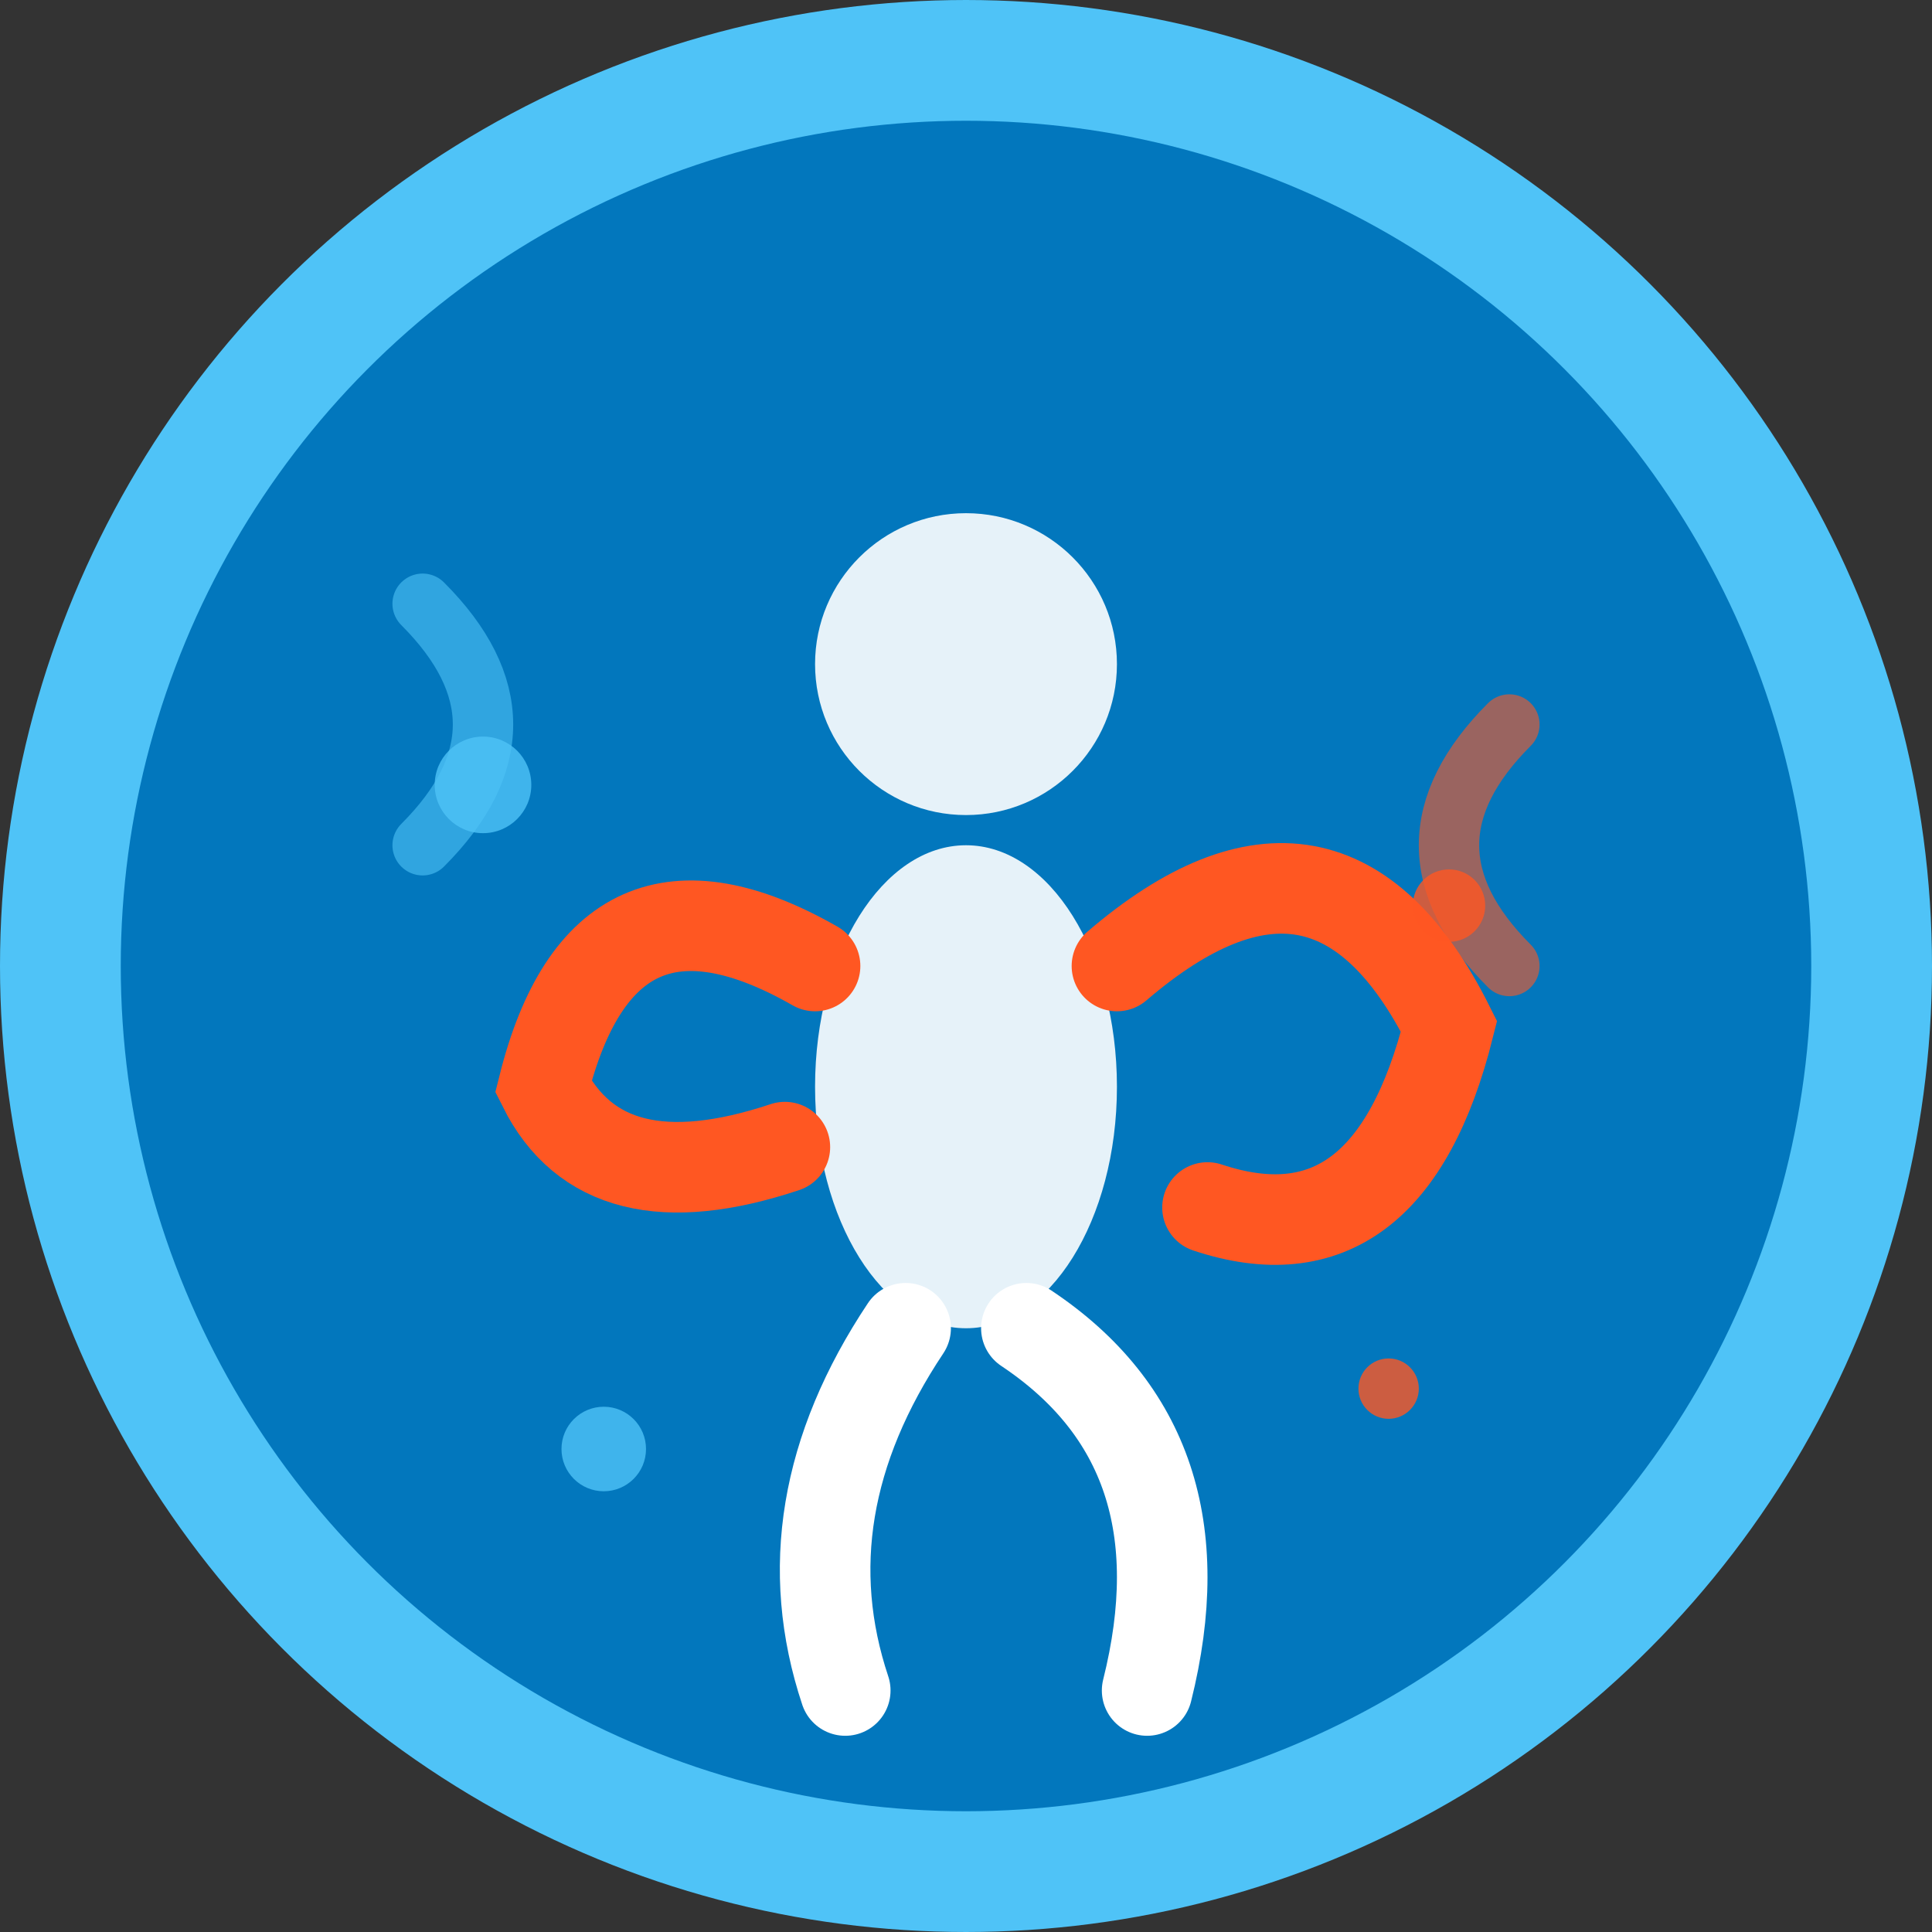
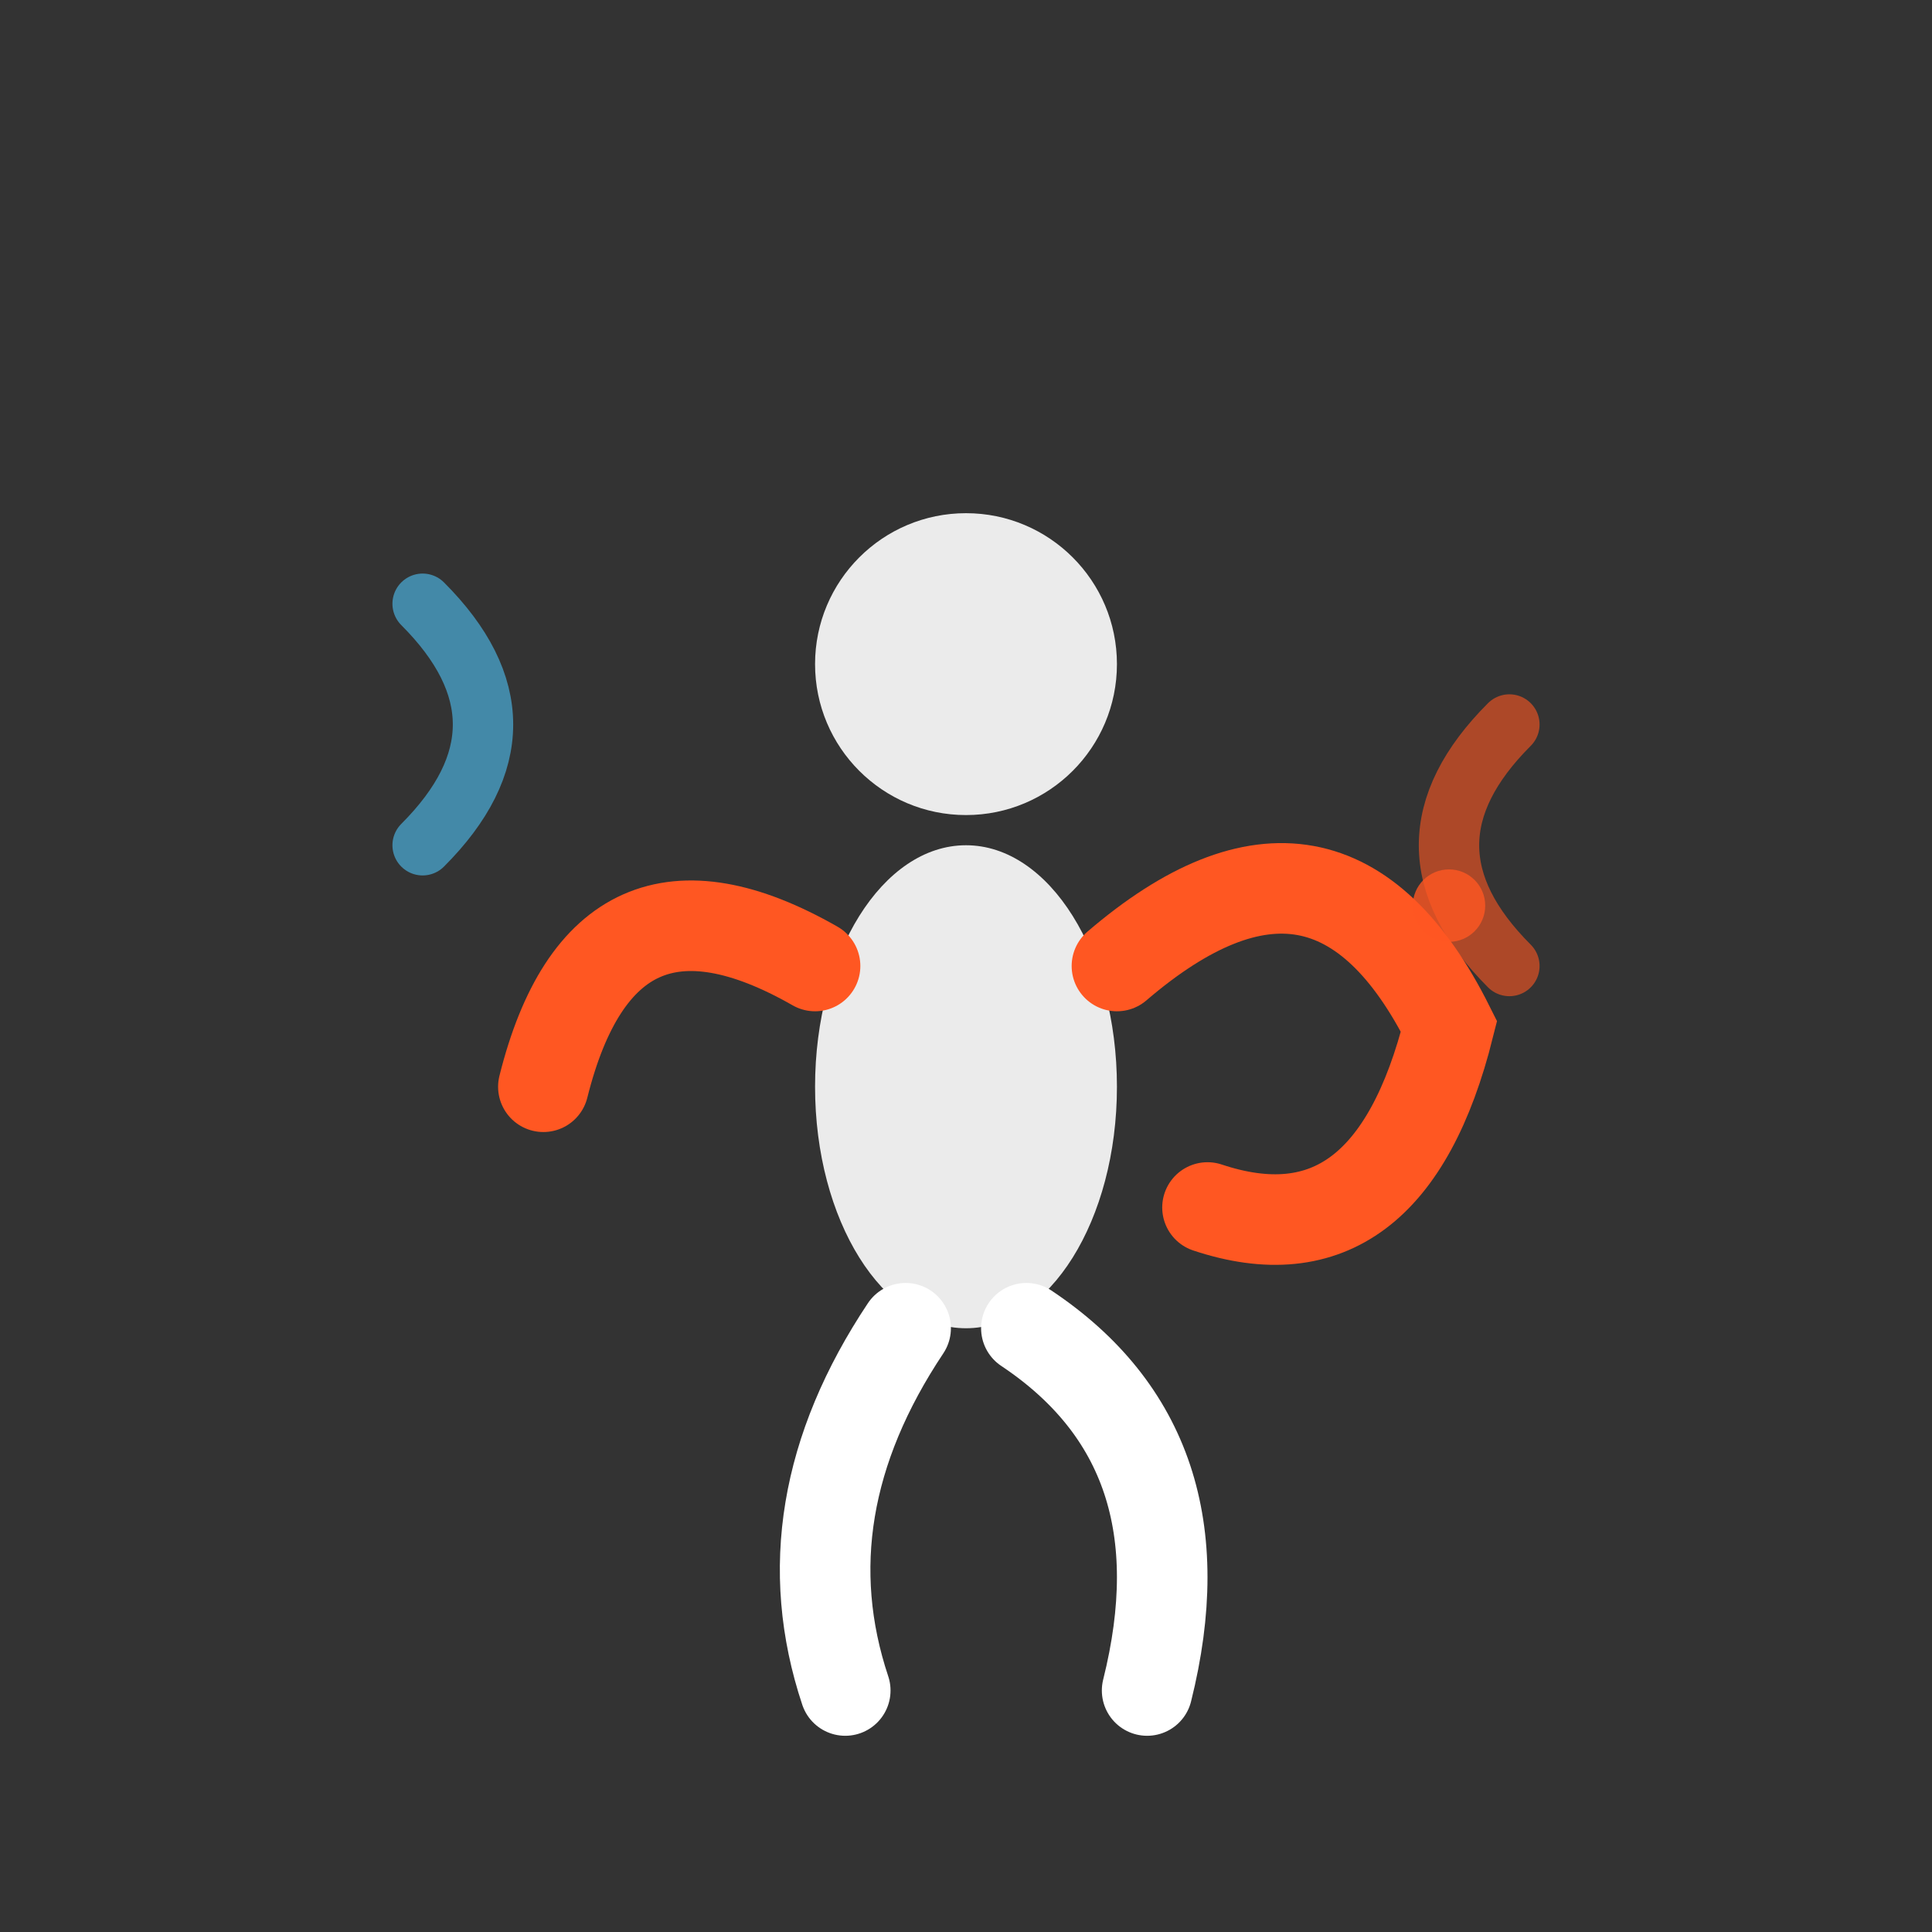
<svg xmlns="http://www.w3.org/2000/svg" viewBox="0 0 32 32" width="32" height="32">
  <rect x="0" y="0" width="32" height="32" fill="#333333" stroke="none" />
-   <circle cx="16" cy="16" r="15" fill="#0277BD" stroke="#4FC3F7" stroke-width="2" />
  <g transform="translate(16,16)">
    <ellipse cx="0" cy="2" rx="2.5" ry="4" fill="#FFFFFF" opacity="0.9" />
    <circle cx="0" cy="-5" r="2.5" fill="#FFFFFF" opacity="0.9" />
-     <path d="M-2.5,0 Q-6,-2 -7,2 Q-6,4 -3,3" fill="none" stroke="#FF5722" stroke-width="1.5" stroke-linecap="round" />
+     <path d="M-2.5,0 Q-6,-2 -7,2 " fill="none" stroke="#FF5722" stroke-width="1.5" stroke-linecap="round" />
    <path d="M2.5,0 Q6,-3 8,1 Q7,5 4,4" fill="none" stroke="#FF5722" stroke-width="1.5" stroke-linecap="round" />
    <path d="M-1,6 Q-3,9 -2,12" fill="none" stroke="#FFFFFF" stroke-width="1.5" stroke-linecap="round" />
    <path d="M1,6 Q4,8 3,12" fill="none" stroke="#FFFFFF" stroke-width="1.5" stroke-linecap="round" />
-     <circle cx="-8" cy="-3" r="0.8" fill="#4FC3F7" opacity="0.8" />
    <circle cx="8" cy="-1" r="0.6" fill="#FF5722" opacity="0.8" />
-     <circle cx="-6" cy="8" r="0.7" fill="#4FC3F7" opacity="0.8" />
-     <circle cx="7" cy="7" r="0.5" fill="#FF5722" opacity="0.8" />
    <path d="M-9,-6 Q-7,-4 -9,-2" fill="none" stroke="#4FC3F7" stroke-width="1" stroke-linecap="round" opacity="0.6" />
    <path d="M9,-4 Q7,-2 9,0" fill="none" stroke="#FF5722" stroke-width="1" stroke-linecap="round" opacity="0.6" />
  </g>
</svg>